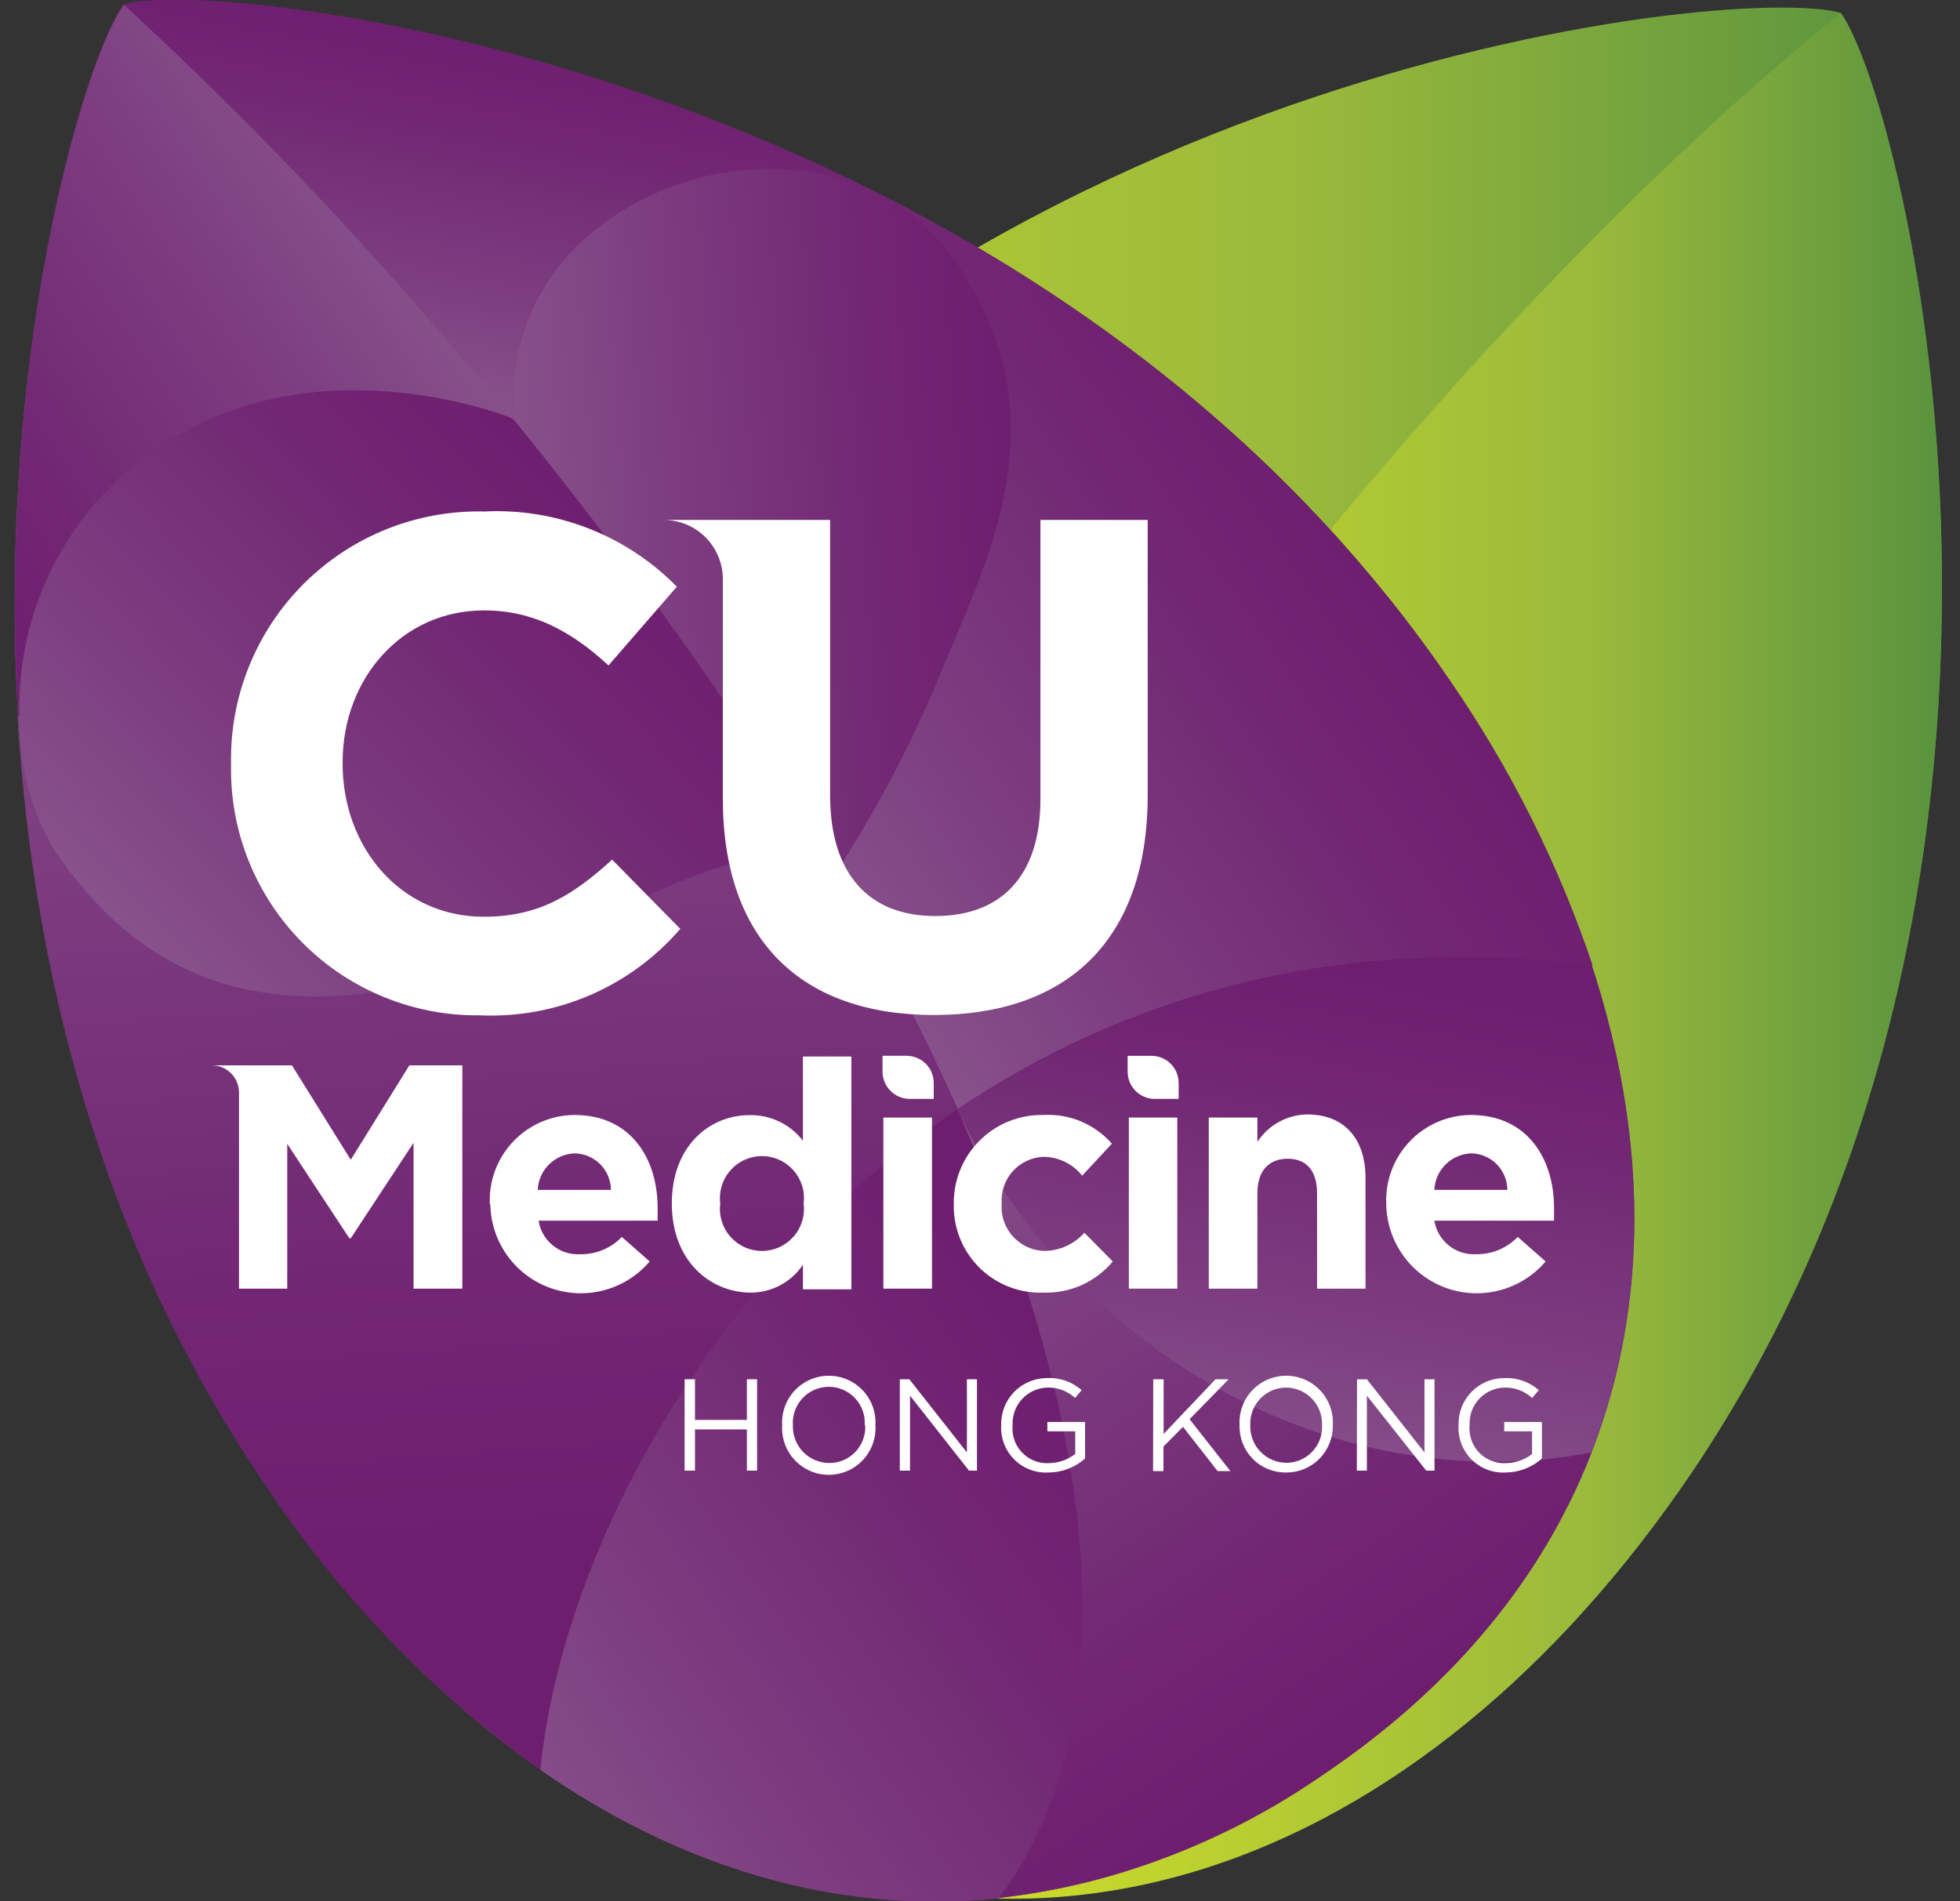
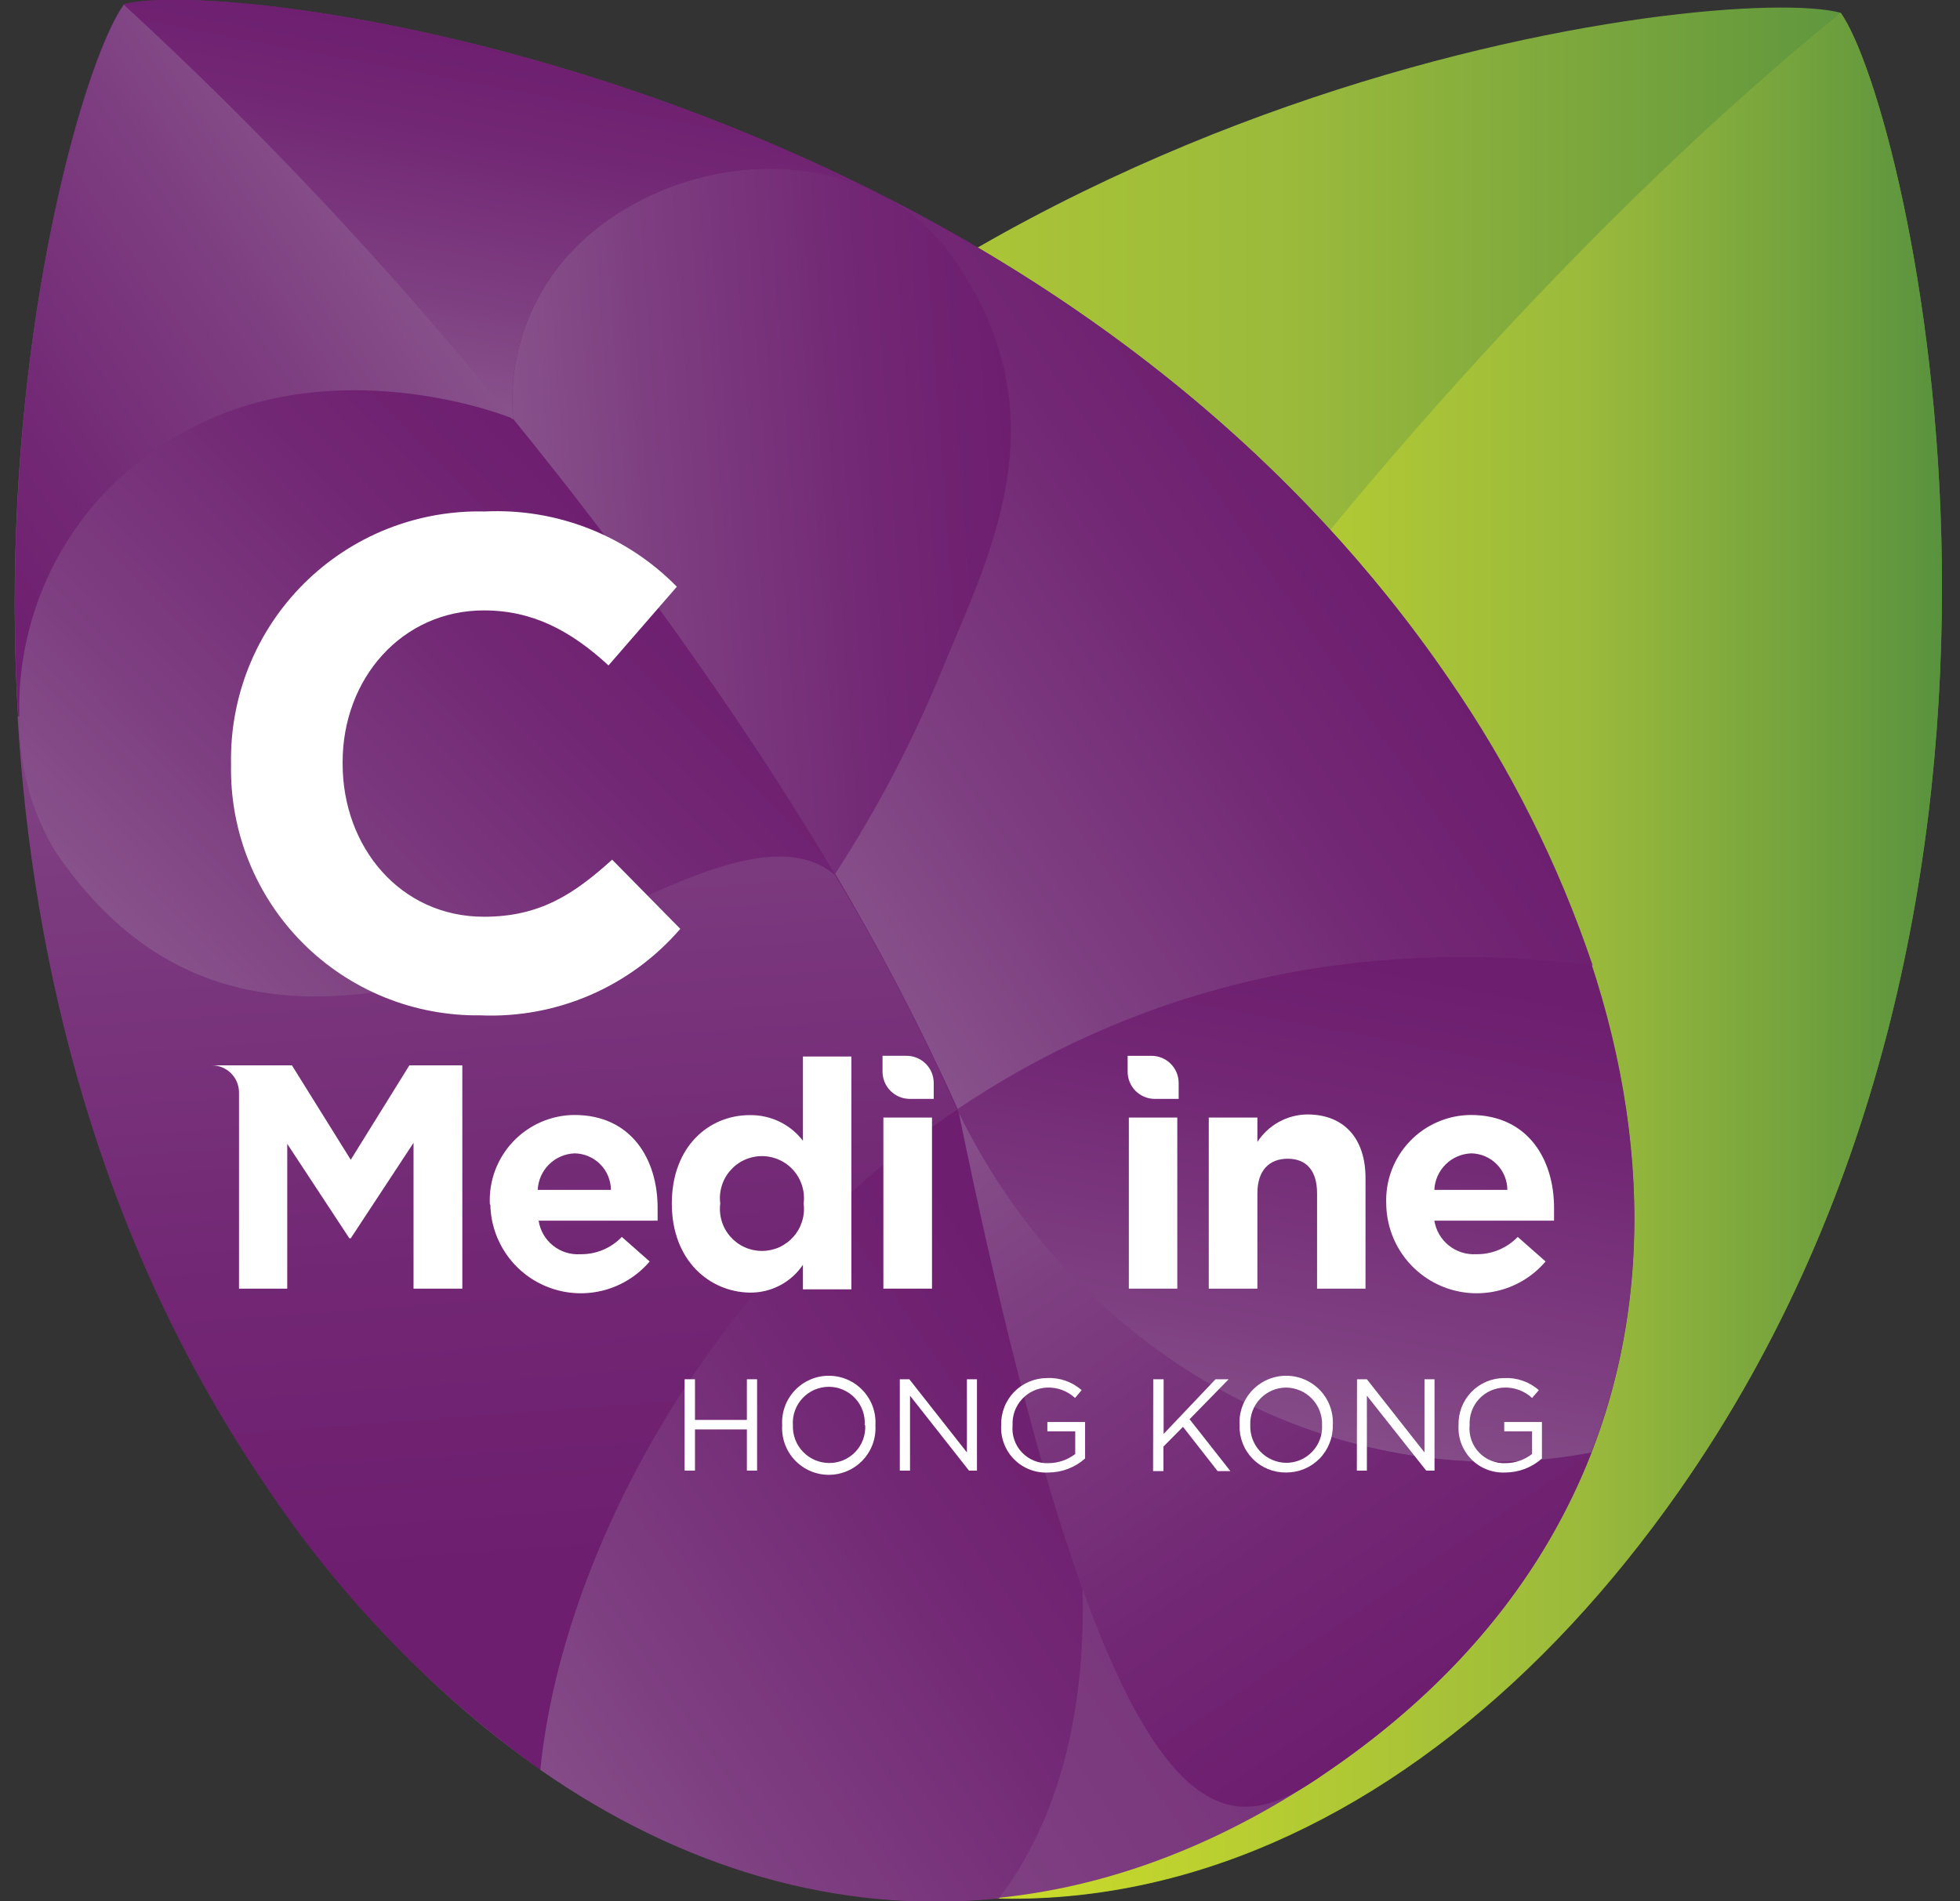
<svg xmlns="http://www.w3.org/2000/svg" width="67" height="65" viewBox="0 0 67 65" fill="none">
  <rect x="0" y="0" width="67" height="65" fill="#333333" stroke="none" />
  <g clip-path="url(#clip0_1205_12221)">
    <path d="M62.922 0.438C59.072 -0.621 31.581 2.519 17.335 22.909C8.046 36.178 7.933 51.175 20.996 60.323C34.059 69.471 48.115 64.231 57.405 50.962C71.674 30.572 65.228 3.69 62.922 0.438Z" fill="url(#paint0_linear_1205_12221)" />
    <path d="M62.922 0.438C65.228 3.696 71.674 30.596 57.405 50.95C48.115 64.219 34.059 69.459 20.996 60.311C20.682 60.092 20.375 59.867 20.079 59.636C23.763 50.447 29.476 39.968 36.838 29.478C45.359 17.291 54.596 7.202 62.922 0.438Z" fill="url(#paint1_linear_1205_12221)" />
    <path d="M4.231 0.154C8.099 -0.846 35.519 2.661 49.51 23.216C58.623 36.61 58.534 51.6 45.371 60.577C32.208 69.553 18.205 64.125 9.092 50.731C-4.929 30.176 1.884 3.382 4.231 0.154Z" fill="url(#paint2_linear_1205_12221)" />
    <path d="M4.243 0.154C1.878 3.383 -4.917 30.176 9.08 50.743C15.621 60.364 24.686 65.875 34.153 64.888C39.593 57.703 37.666 42.931 24.999 24.31C19.024 15.493 12.06 7.388 4.243 0.154V0.154Z" fill="url(#paint3_linear_1205_12221)" />
    <path d="M32.716 37.917C33.194 38.912 33.745 39.871 34.366 40.785C39.097 47.78 47.157 51.062 54.395 49.655C56.399 44.522 56.305 38.78 54.395 32.997C45.643 31.903 38.375 34.114 32.716 37.917Z" fill="url(#paint4_linear_1205_12221)" />
    <path d="M17.53 14.316C16.454 13.873 11.026 12.117 6.266 14.783C-0.393 18.521 -0.109 26.208 1.901 29.129C5.639 34.623 10.736 34.895 16.72 33.02C20.535 31.838 25.945 27.74 28.547 29.892C27.471 28.077 26.294 26.214 24.999 24.31C22.657 20.886 20.144 17.527 17.53 14.316Z" fill="url(#paint5_linear_1205_12221)" />
    <path d="M19.985 8.16C19.13 8.929 18.464 9.884 18.039 10.952C17.615 12.019 17.443 13.171 17.537 14.316C20.15 17.527 22.663 20.892 24.987 24.31C26.276 26.21 27.459 28.067 28.535 29.88C30.021 27.602 31.28 25.183 32.296 22.66C34.005 18.627 36.164 14.121 32.687 9.018C29.683 4.595 23.426 5.062 19.985 8.16Z" fill="url(#paint6_linear_1205_12221)" />
    <path d="M18.471 60.506C23.278 63.853 28.642 65.473 34.147 64.899C38.174 59.577 38.157 50.075 32.716 37.934C24.053 43.753 19.174 53.339 18.471 60.506Z" fill="url(#paint7_linear_1205_12221)" />
    <path d="M6.266 14.784C10.996 12.123 16.448 13.873 17.531 14.31C13.459 9.268 9.017 4.537 4.243 0.154V0.154C2.854 2.064 -0.103 12.241 0.624 24.487H0.66C0.605 22.51 1.101 20.556 2.09 18.843C3.08 17.13 4.525 15.724 6.266 14.784Z" fill="url(#paint8_linear_1205_12221)" />
-     <path d="M34.366 40.785C33.771 39.909 33.239 38.992 32.775 38.041C38.157 50.128 38.157 59.577 34.141 64.888C38.177 64.412 42.029 62.934 45.347 60.589C49.824 57.543 52.786 53.806 54.395 49.672C47.157 51.044 39.126 47.78 34.366 40.785Z" fill="url(#paint9_linear_1205_12221)" />
+     <path d="M34.366 40.785C33.771 39.909 33.239 38.992 32.775 38.041C38.177 64.412 42.029 62.934 45.347 60.589C49.824 57.543 52.786 53.806 54.395 49.672C47.157 51.044 39.126 47.78 34.366 40.785Z" fill="url(#paint9_linear_1205_12221)" />
    <path d="M30.037 6.617C31.111 7.168 32.029 7.982 32.704 8.983C36.181 14.086 34.023 18.592 32.314 22.625C31.299 25.156 30.04 27.582 28.553 29.869C30.097 32.469 31.495 35.154 32.74 37.911C38.393 34.103 45.666 31.891 54.442 33.003C53.272 29.527 51.619 26.233 49.534 23.216C44.259 15.511 37.116 10.195 30.037 6.617Z" fill="url(#paint10_linear_1205_12221)" />
    <path d="M17.537 14.316C17.443 13.171 17.615 12.02 18.039 10.952C18.464 9.884 19.13 8.929 19.985 8.161C22.581 5.825 26.779 4.985 29.972 6.605H30.02C18.252 0.692 6.626 -0.491 4.214 0.142C8.993 4.536 13.438 9.28 17.513 14.334L17.537 14.316Z" fill="url(#paint11_linear_1205_12221)" />
    <path d="M16.72 33.02C10.736 34.895 5.639 34.623 1.901 29.129C1.06 27.731 0.626 26.125 0.648 24.493H0.601C1.103 32.932 3.344 42.358 9.057 50.749C11.573 54.548 14.764 57.855 18.471 60.506C19.18 53.35 24.053 43.765 32.716 37.934C31.487 35.175 30.091 32.493 28.535 29.904C25.945 27.74 20.535 31.826 16.72 33.02Z" fill="url(#paint12_linear_1205_12221)" />
    <path d="M23.403 47.153H23.757V48.543H25.531V47.153H25.88V50.276H25.531V48.868H23.757V50.276H23.403V47.153Z" fill="white" />
    <path d="M26.738 48.726C26.724 48.509 26.756 48.291 26.83 48.086C26.904 47.881 27.019 47.694 27.169 47.535C27.318 47.377 27.498 47.25 27.698 47.164C27.898 47.077 28.113 47.033 28.331 47.033C28.549 47.033 28.765 47.077 28.965 47.164C29.165 47.25 29.345 47.377 29.494 47.535C29.643 47.694 29.759 47.881 29.833 48.086C29.907 48.291 29.938 48.509 29.925 48.726C29.938 48.944 29.907 49.162 29.833 49.367C29.759 49.572 29.643 49.759 29.494 49.918C29.345 50.076 29.165 50.203 28.965 50.289C28.765 50.376 28.549 50.42 28.331 50.42C28.113 50.42 27.898 50.376 27.698 50.289C27.498 50.203 27.318 50.076 27.169 49.918C27.019 49.759 26.904 49.572 26.83 49.367C26.756 49.162 26.724 48.944 26.738 48.726V48.726ZM29.558 48.726C29.57 48.558 29.547 48.389 29.491 48.23C29.434 48.071 29.346 47.925 29.231 47.802C29.116 47.679 28.976 47.58 28.822 47.513C28.667 47.446 28.5 47.411 28.331 47.411C28.163 47.411 27.996 47.446 27.841 47.513C27.686 47.58 27.547 47.679 27.432 47.802C27.317 47.925 27.229 48.071 27.172 48.23C27.116 48.389 27.093 48.558 27.104 48.726V48.726C27.098 48.892 27.125 49.058 27.184 49.214C27.243 49.369 27.332 49.511 27.447 49.631C27.561 49.751 27.699 49.847 27.852 49.913C28.004 49.979 28.168 50.014 28.334 50.016C28.502 50.018 28.669 49.986 28.824 49.922C28.979 49.857 29.119 49.762 29.235 49.641C29.352 49.52 29.442 49.376 29.501 49.219C29.559 49.062 29.585 48.894 29.576 48.726H29.558Z" fill="white" />
    <path d="M30.759 47.153H31.084L33.053 49.655V47.153H33.396V50.276H33.124L31.108 47.715V50.276H30.759V47.153Z" fill="white" />
    <path d="M34.224 48.726C34.218 48.517 34.254 48.308 34.33 48.112C34.405 47.916 34.52 47.738 34.666 47.587C34.812 47.437 34.987 47.317 35.18 47.236C35.374 47.154 35.581 47.112 35.791 47.112C36.224 47.09 36.649 47.239 36.974 47.526L36.749 47.792C36.49 47.553 36.149 47.426 35.797 47.437C35.635 47.443 35.475 47.48 35.327 47.548C35.18 47.615 35.047 47.712 34.937 47.831C34.827 47.95 34.742 48.091 34.686 48.243C34.631 48.396 34.606 48.558 34.614 48.72V48.72C34.597 48.89 34.617 49.061 34.672 49.222C34.727 49.384 34.816 49.531 34.934 49.655C35.051 49.778 35.194 49.875 35.352 49.938C35.51 50.002 35.68 50.03 35.85 50.021C36.178 50.018 36.496 49.908 36.755 49.708V48.933H35.803V48.614H37.092V49.862C36.747 50.17 36.301 50.34 35.838 50.341C35.623 50.353 35.408 50.319 35.207 50.242C35.005 50.165 34.823 50.047 34.67 49.894C34.518 49.742 34.399 49.559 34.323 49.358C34.246 49.157 34.212 48.941 34.224 48.726V48.726Z" fill="white" />
    <path d="M39.422 47.153H39.777V49.022L41.551 47.153H42L40.664 48.519L42.059 50.293H41.622L40.439 48.779L39.771 49.454V50.293H39.416L39.422 47.153Z" fill="white" />
    <path d="M42.373 48.726C42.359 48.509 42.391 48.291 42.465 48.086C42.539 47.881 42.654 47.694 42.804 47.535C42.953 47.377 43.133 47.25 43.333 47.164C43.533 47.077 43.748 47.033 43.966 47.033C44.184 47.033 44.4 47.077 44.6 47.164C44.8 47.25 44.98 47.377 45.129 47.535C45.279 47.694 45.394 47.881 45.468 48.086C45.542 48.291 45.573 48.509 45.56 48.726C45.564 48.938 45.525 49.149 45.446 49.346C45.367 49.543 45.25 49.722 45.1 49.873C44.951 50.023 44.773 50.142 44.576 50.223C44.38 50.303 44.17 50.343 43.958 50.341C43.746 50.343 43.537 50.303 43.341 50.222C43.146 50.142 42.969 50.023 42.821 49.872C42.673 49.721 42.557 49.542 42.48 49.345C42.403 49.148 42.366 48.938 42.373 48.726V48.726ZM45.193 48.726C45.2 48.56 45.172 48.394 45.113 48.238C45.054 48.082 44.964 47.94 44.849 47.82C44.734 47.7 44.595 47.604 44.442 47.538C44.289 47.472 44.124 47.438 43.958 47.437C43.792 47.439 43.629 47.473 43.478 47.539C43.326 47.605 43.19 47.701 43.076 47.821C42.962 47.94 42.874 48.082 42.816 48.236C42.758 48.391 42.732 48.556 42.739 48.721C42.733 48.887 42.76 49.052 42.819 49.208C42.878 49.363 42.967 49.505 43.082 49.625C43.197 49.745 43.334 49.841 43.487 49.907C43.639 49.973 43.803 50.008 43.969 50.01C44.135 50.01 44.299 49.976 44.452 49.911C44.604 49.846 44.742 49.751 44.856 49.63C44.971 49.511 45.06 49.368 45.118 49.213C45.176 49.058 45.201 48.892 45.193 48.726V48.726Z" fill="white" />
    <path d="M46.388 47.153H46.725L48.694 49.655V47.153H49.037V50.276H48.753L46.725 47.715V50.276H46.382L46.388 47.153Z" fill="white" />
    <path d="M49.859 48.726C49.852 48.517 49.887 48.308 49.962 48.113C50.038 47.917 50.151 47.739 50.297 47.588C50.443 47.437 50.617 47.318 50.81 47.236C51.003 47.154 51.211 47.112 51.42 47.112C51.853 47.091 52.278 47.239 52.603 47.526L52.372 47.792C52.114 47.554 51.772 47.426 51.42 47.437C51.258 47.442 51.098 47.479 50.95 47.546C50.801 47.614 50.668 47.71 50.558 47.829C50.448 47.949 50.363 48.09 50.308 48.242C50.253 48.396 50.229 48.558 50.237 48.721V48.721C50.22 48.89 50.24 49.061 50.295 49.223C50.35 49.384 50.439 49.531 50.557 49.655C50.674 49.778 50.817 49.875 50.975 49.938C51.133 50.002 51.303 50.03 51.473 50.021C51.799 50.019 52.115 49.908 52.372 49.708V48.933H51.42V48.614H52.709V49.862C52.364 50.17 51.918 50.34 51.456 50.341C51.242 50.351 51.028 50.316 50.828 50.239C50.629 50.161 50.448 50.042 50.297 49.89C50.147 49.737 50.03 49.555 49.954 49.355C49.879 49.154 49.846 48.94 49.859 48.726V48.726Z" fill="white" />
    <path d="M7.898 26.155V26.108C7.877 24.965 8.087 23.831 8.516 22.772C8.944 21.714 9.583 20.753 10.393 19.947C11.203 19.142 12.167 18.509 13.228 18.085C14.289 17.663 15.425 17.459 16.567 17.486C17.781 17.427 18.995 17.625 20.127 18.069C21.259 18.512 22.285 19.19 23.137 20.058L20.801 22.749C19.517 21.566 18.211 20.868 16.543 20.868C13.734 20.868 11.712 23.204 11.712 26.054V26.108C11.712 28.964 13.687 31.341 16.543 31.341C18.447 31.341 19.612 30.578 20.925 29.389L23.255 31.755C22.413 32.731 21.362 33.505 20.179 34.017C18.996 34.529 17.713 34.767 16.425 34.712C15.298 34.727 14.18 34.517 13.136 34.092C12.092 33.667 11.144 33.037 10.349 32.239C9.554 31.441 8.927 30.491 8.506 29.446C8.084 28.401 7.878 27.282 7.898 26.155Z" fill="white" />
-     <path d="M35.566 17.776V27.32C35.566 29.963 34.212 31.317 31.971 31.317C29.73 31.317 28.376 29.916 28.376 27.178V17.776H22.687C23.223 17.776 23.738 17.989 24.117 18.368C24.496 18.747 24.709 19.262 24.709 19.798V27.296C24.709 32.198 27.447 34.7 31.924 34.7C36.4 34.7 39.233 32.222 39.233 27.178V17.776H35.566Z" fill="white" />
    <path d="M16.744 41.163C16.727 40.771 16.788 40.38 16.925 40.013C17.063 39.646 17.272 39.31 17.542 39.026C17.812 38.741 18.137 38.514 18.497 38.358C18.856 38.202 19.244 38.12 19.636 38.118C21.587 38.118 22.48 39.637 22.48 41.293C22.48 41.423 22.48 41.577 22.48 41.731H18.412C18.463 42.066 18.637 42.369 18.901 42.581C19.165 42.794 19.499 42.9 19.837 42.878C20.101 42.883 20.364 42.833 20.608 42.731C20.853 42.629 21.073 42.478 21.256 42.287L22.208 43.126C21.802 43.603 21.26 43.946 20.655 44.108C20.05 44.27 19.409 44.245 18.819 44.035C18.228 43.826 17.716 43.442 17.348 42.934C16.981 42.426 16.776 41.819 16.762 41.193L16.744 41.163ZM20.884 40.678C20.88 40.35 20.75 40.036 20.519 39.803C20.288 39.57 19.976 39.437 19.648 39.43C19.318 39.441 19.005 39.575 18.77 39.806C18.535 40.038 18.397 40.349 18.382 40.678H20.884Z" fill="white" />
    <path d="M22.965 41.145C22.965 39.194 24.236 38.123 25.626 38.123C25.977 38.117 26.325 38.192 26.641 38.344C26.957 38.496 27.233 38.72 27.447 38.999V36.119H29.103V44.078H27.447V43.239C27.247 43.537 26.976 43.78 26.658 43.946C26.34 44.112 25.985 44.196 25.626 44.191C24.254 44.167 22.965 43.097 22.965 41.145ZM27.471 41.145C27.497 40.943 27.48 40.737 27.42 40.542C27.36 40.346 27.26 40.166 27.125 40.013C26.99 39.859 26.824 39.736 26.638 39.652C26.452 39.568 26.25 39.524 26.046 39.524C25.842 39.524 25.64 39.568 25.454 39.652C25.267 39.736 25.102 39.859 24.967 40.013C24.832 40.166 24.731 40.346 24.672 40.542C24.612 40.737 24.595 40.943 24.621 41.145C24.595 41.348 24.612 41.554 24.672 41.749C24.731 41.944 24.832 42.125 24.967 42.278C25.102 42.431 25.267 42.554 25.454 42.639C25.64 42.723 25.842 42.766 26.046 42.766C26.25 42.766 26.452 42.723 26.638 42.639C26.824 42.554 26.99 42.431 27.125 42.278C27.26 42.125 27.36 41.944 27.42 41.749C27.48 41.554 27.497 41.348 27.471 41.145V41.145Z" fill="white" />
-     <path d="M32.604 41.163C32.598 40.76 32.674 40.359 32.826 39.986C32.979 39.612 33.205 39.273 33.492 38.989C33.778 38.705 34.119 38.481 34.494 38.331C34.868 38.182 35.269 38.109 35.673 38.118C36.111 38.093 36.549 38.169 36.954 38.339C37.359 38.509 37.719 38.769 38.009 39.099L36.992 40.193C36.833 39.992 36.631 39.83 36.4 39.719C36.17 39.607 35.917 39.549 35.661 39.549C35.463 39.558 35.268 39.606 35.089 39.692C34.909 39.777 34.749 39.897 34.617 40.045C34.484 40.194 34.383 40.367 34.319 40.555C34.254 40.742 34.228 40.941 34.242 41.139V41.139C34.225 41.345 34.25 41.553 34.317 41.748C34.384 41.944 34.49 42.124 34.629 42.276C34.769 42.429 34.938 42.551 35.127 42.635C35.315 42.72 35.519 42.764 35.726 42.766C35.98 42.759 36.231 42.701 36.462 42.594C36.692 42.487 36.899 42.334 37.068 42.145L38.038 43.126C37.751 43.472 37.388 43.747 36.978 43.932C36.569 44.116 36.122 44.205 35.673 44.191C35.269 44.206 34.867 44.139 34.49 43.993C34.113 43.847 33.771 43.625 33.483 43.341C33.196 43.057 32.969 42.718 32.818 42.343C32.667 41.969 32.594 41.567 32.604 41.163Z" fill="white" />
    <path d="M41.32 38.206H42.982V39.04C43.167 38.755 43.42 38.519 43.718 38.355C44.016 38.191 44.35 38.103 44.691 38.1C45.95 38.1 46.678 38.928 46.678 40.27V44.055H45.022V40.797C45.022 40.01 44.649 39.614 44.017 39.614C43.384 39.614 42.982 40.016 42.982 40.797V44.055H41.32V38.206Z" fill="white" />
    <path d="M47.387 41.163C47.37 40.771 47.431 40.38 47.569 40.013C47.706 39.646 47.916 39.31 48.186 39.026C48.456 38.741 48.78 38.514 49.14 38.358C49.499 38.202 49.887 38.12 50.279 38.118C52.23 38.118 53.123 39.637 53.123 41.293C53.123 41.423 53.123 41.577 53.123 41.731H49.031C49.085 42.065 49.261 42.368 49.526 42.58C49.79 42.792 50.124 42.898 50.462 42.878C50.727 42.882 50.989 42.832 51.233 42.73C51.477 42.628 51.698 42.477 51.882 42.287L52.834 43.126C52.427 43.603 51.886 43.946 51.28 44.108C50.675 44.27 50.035 44.245 49.444 44.035C48.854 43.826 48.341 43.442 47.974 42.934C47.606 42.426 47.402 41.819 47.387 41.193V41.163ZM51.527 40.678C51.525 40.351 51.396 40.037 51.166 39.804C50.936 39.571 50.624 39.437 50.297 39.43C49.967 39.441 49.654 39.575 49.419 39.806C49.184 40.038 49.046 40.349 49.031 40.678H51.527Z" fill="white" />
    <path d="M13.994 36.421L11.99 39.649L9.979 36.421H7.241C7.487 36.421 7.724 36.519 7.898 36.693C8.072 36.867 8.17 37.103 8.17 37.349V44.055H9.819V39.105L11.942 42.334H11.99L14.136 39.07V44.055H15.804V36.421H13.994Z" fill="white" />
    <path d="M30.972 36.095H30.168V36.639C30.169 36.882 30.265 37.115 30.435 37.288C30.605 37.461 30.835 37.562 31.078 37.568H31.918V37.024C31.918 36.9 31.893 36.778 31.846 36.664C31.798 36.55 31.728 36.447 31.64 36.361C31.552 36.275 31.447 36.206 31.332 36.161C31.218 36.115 31.095 36.093 30.972 36.095V36.095Z" fill="white" />
    <path d="M31.859 38.206H30.197V44.055H31.859V38.206Z" fill="white" />
    <path d="M39.363 36.096H38.547V36.639C38.547 36.882 38.641 37.114 38.81 37.288C38.979 37.461 39.209 37.562 39.452 37.568H40.291V37.024C40.291 36.778 40.193 36.541 40.019 36.367C39.845 36.193 39.609 36.096 39.363 36.096V36.096Z" fill="white" />
    <path d="M40.244 38.206H38.588V44.055H40.244V38.206Z" fill="white" />
  </g>
  <defs>
    <linearGradient id="paint0_linear_1205_12221" x1="10.73" y1="32.583" x2="66.381" y2="32.583" gradientUnits="userSpaceOnUse">
      <stop stop-color="#CBDB2A" />
      <stop offset="0.6" stop-color="#9BBA3C" />
      <stop offset="1" stop-color="#55903E" />
    </linearGradient>
    <linearGradient id="paint1_linear_1205_12221" x1="34.756" y1="32.671" x2="67.191" y2="32.671" gradientUnits="userSpaceOnUse">
      <stop stop-color="#CBDB2A" />
      <stop offset="0.6" stop-color="#9BBA3C" />
      <stop offset="1" stop-color="#55903E" />
    </linearGradient>
    <linearGradient id="paint2_linear_1205_12221" x1="4.488" y1="43.772" x2="44.931" y2="16.256" gradientUnits="userSpaceOnUse">
      <stop stop-color="#87518B" />
      <stop offset="0.27" stop-color="#7E3F81" />
      <stop offset="0.72" stop-color="#722774" />
      <stop offset="1" stop-color="#6E1E6F" />
    </linearGradient>
    <linearGradient id="paint3_linear_1205_12221" x1="3.717" y1="42.638" x2="26.891" y2="26.871" gradientUnits="userSpaceOnUse">
      <stop stop-color="#87518B" />
      <stop offset="0.27" stop-color="#7E3F81" />
      <stop offset="0.72" stop-color="#722774" />
      <stop offset="1" stop-color="#6E1E6F" />
    </linearGradient>
    <linearGradient id="paint4_linear_1205_12221" x1="42.4" y1="50.034" x2="45.693" y2="32.724" gradientUnits="userSpaceOnUse">
      <stop stop-color="#87518B" />
      <stop offset="0.27" stop-color="#7E3F81" />
      <stop offset="0.72" stop-color="#722774" />
      <stop offset="1" stop-color="#6E1E6F" />
    </linearGradient>
    <linearGradient id="paint5_linear_1205_12221" x1="5.67" y1="33.041" x2="21.258" y2="17.865" gradientUnits="userSpaceOnUse">
      <stop stop-color="#87518B" />
      <stop offset="0.27" stop-color="#7E3F81" />
      <stop offset="0.72" stop-color="#722774" />
      <stop offset="1" stop-color="#6E1E6F" />
    </linearGradient>
    <linearGradient id="paint6_linear_1205_12221" x1="17.757" y1="18.165" x2="34.675" y2="16.919" gradientUnits="userSpaceOnUse">
      <stop stop-color="#87518B" />
      <stop offset="0.27" stop-color="#7E3F81" />
      <stop offset="0.72" stop-color="#722774" />
      <stop offset="1" stop-color="#6E1E6F" />
    </linearGradient>
    <linearGradient id="paint7_linear_1205_12221" x1="17.173" y1="62.048" x2="37.409" y2="48.28" gradientUnits="userSpaceOnUse">
      <stop stop-color="#87518B" />
      <stop offset="0.27" stop-color="#7E3F81" />
      <stop offset="0.72" stop-color="#722774" />
      <stop offset="1" stop-color="#6E1E6F" />
    </linearGradient>
    <linearGradient id="paint8_linear_1205_12221" x1="12.051" y1="6.026" x2="-4.244" y2="17.113" gradientUnits="userSpaceOnUse">
      <stop stop-color="#87518B" />
      <stop offset="0.27" stop-color="#7E3F81" />
      <stop offset="0.72" stop-color="#722774" />
      <stop offset="1" stop-color="#6E1E6F" />
    </linearGradient>
    <linearGradient id="paint9_linear_1205_12221" x1="31.605" y1="38.425" x2="46.069" y2="59.683" gradientUnits="userSpaceOnUse">
      <stop stop-color="#87518B" />
      <stop offset="0.27" stop-color="#7E3F81" />
      <stop offset="0.72" stop-color="#722774" />
      <stop offset="1" stop-color="#6E1E6F" />
    </linearGradient>
    <linearGradient id="paint10_linear_1205_12221" x1="27.225" y1="29.611" x2="45.54" y2="17.151" gradientUnits="userSpaceOnUse">
      <stop stop-color="#87518B" />
      <stop offset="0.27" stop-color="#7E3F81" />
      <stop offset="0.72" stop-color="#722774" />
      <stop offset="1" stop-color="#6E1E6F" />
    </linearGradient>
    <linearGradient id="paint11_linear_1205_12221" x1="15.063" y1="13.511" x2="17.381" y2="1.298" gradientUnits="userSpaceOnUse">
      <stop stop-color="#87518B" />
      <stop offset="0.27" stop-color="#7E3F81" />
      <stop offset="0.72" stop-color="#722774" />
      <stop offset="1" stop-color="#6E1E6F" />
    </linearGradient>
    <linearGradient id="paint12_linear_1205_12221" x1="15.508" y1="16.363" x2="18.254" y2="53.481" gradientUnits="userSpaceOnUse">
      <stop stop-color="#87518B" />
      <stop offset="0.27" stop-color="#7E3F81" />
      <stop offset="0.72" stop-color="#722774" />
      <stop offset="1" stop-color="#6E1E6F" />
    </linearGradient>
    <clipPath id="clip0_1205_12221">
      <rect width="65.887" height="65" fill="white" transform="translate(0.5)" />
    </clipPath>
  </defs>
</svg>